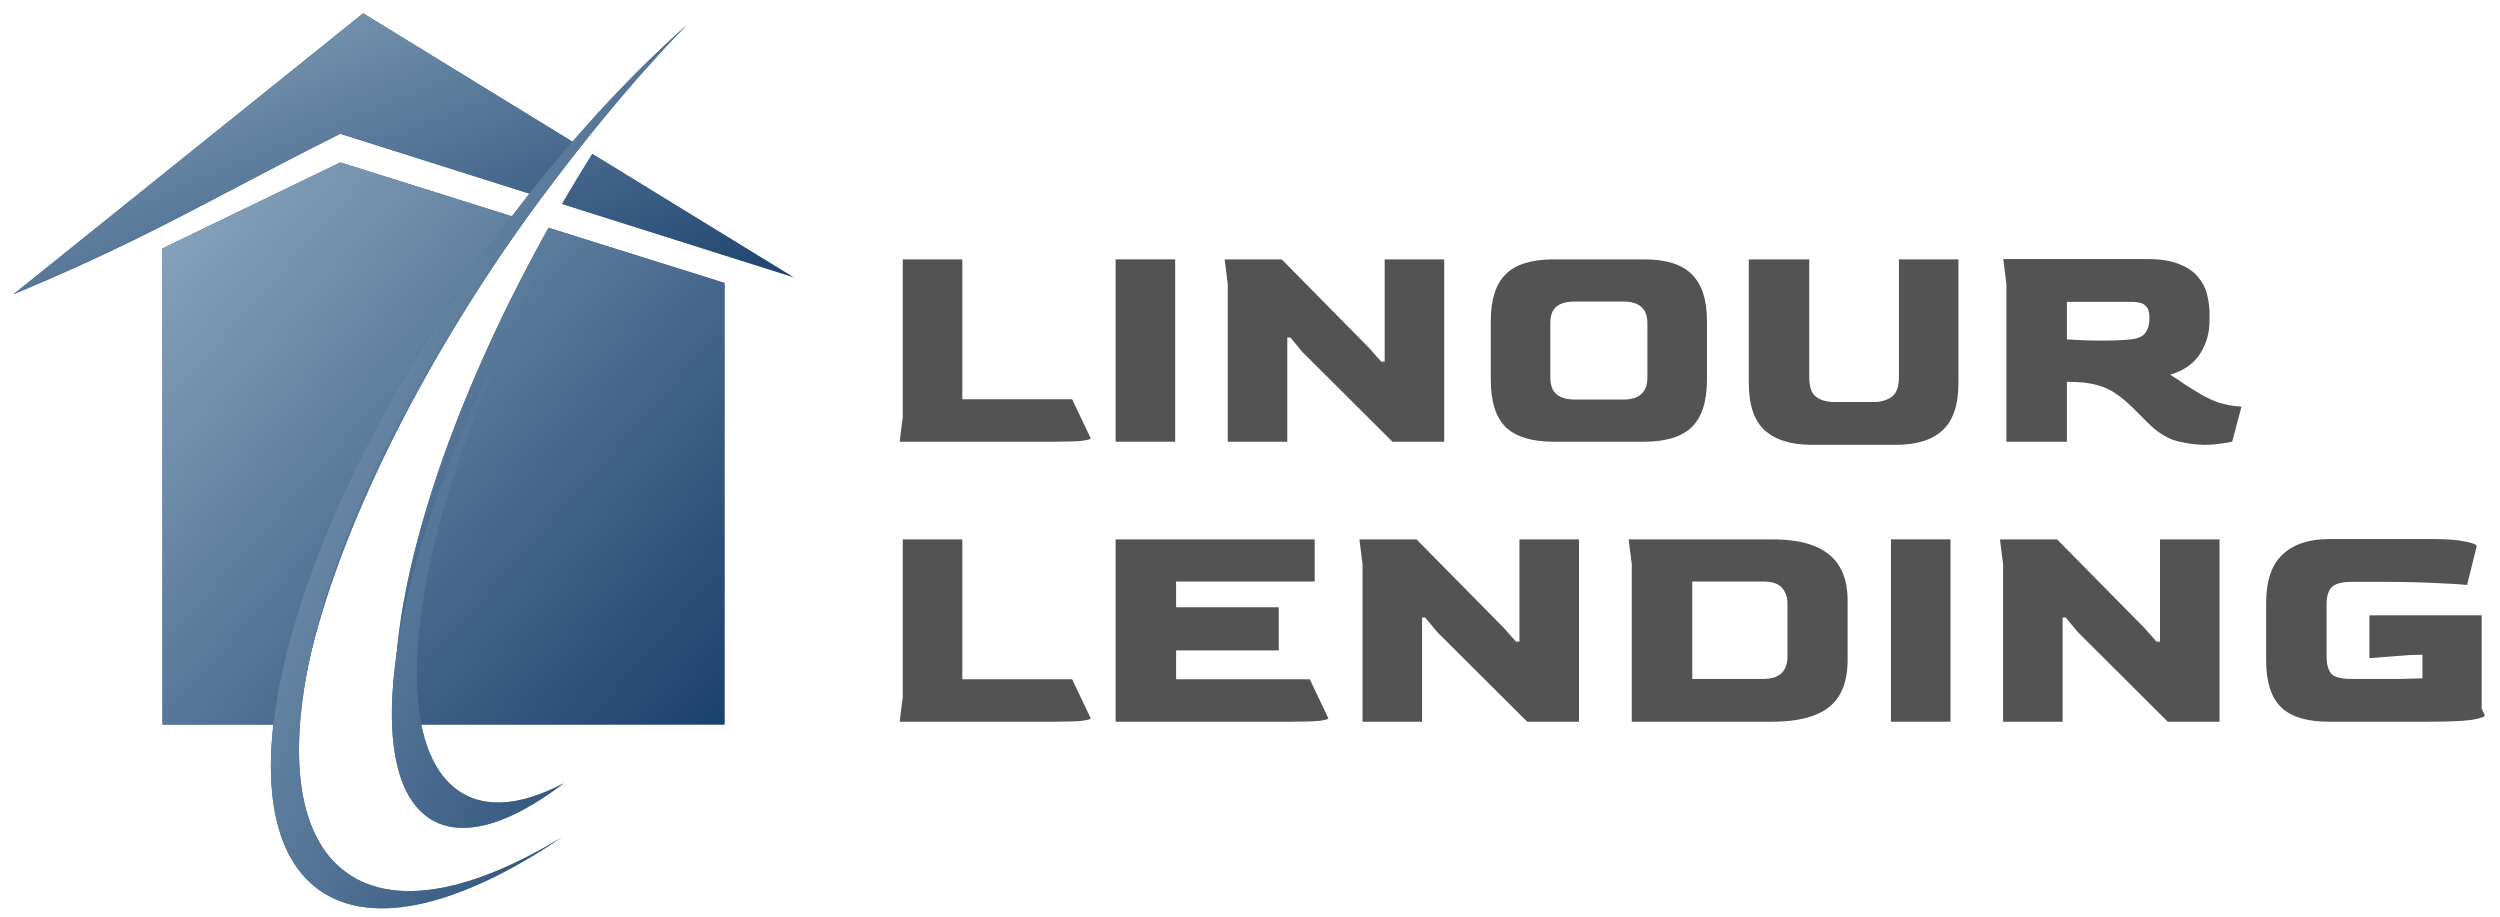
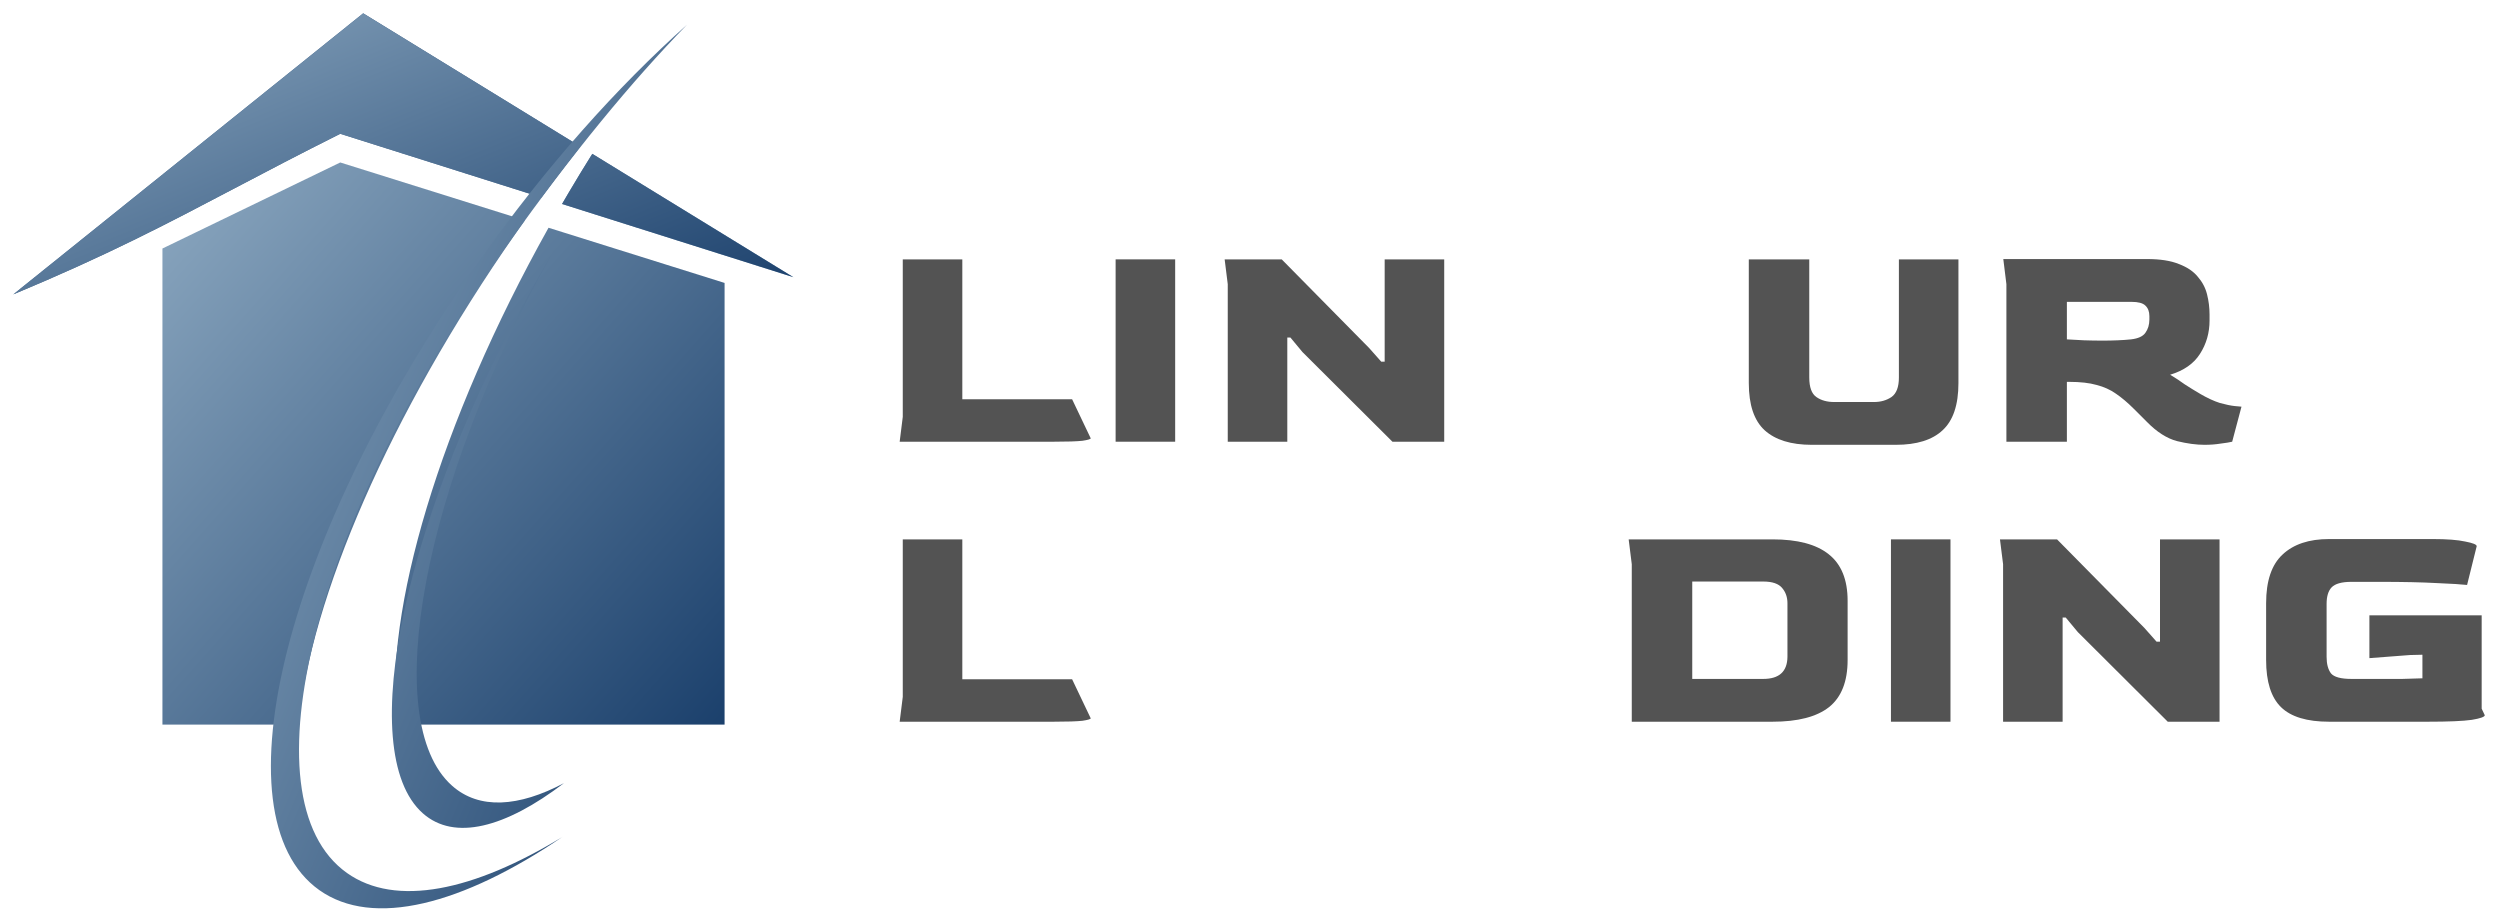
<svg xmlns="http://www.w3.org/2000/svg" width="150" height="55" viewBox="0 0 150 55" fill="none">
  <g id="Group 63">
    <g id="Group 45">
      <g id="Subtract">
-         <path fill-rule="evenodd" clip-rule="evenodd" d="M17.901 43.477H9.746V14.911L20.415 9.748L31.492 13.22C31.316 13.467 31.141 13.715 30.967 13.965C23.326 24.916 18.643 35.935 17.901 43.477ZM23.81 43.477C23.034 36.74 26.343 25.412 32.912 13.665L43.475 16.976V43.477H23.81Z" fill="url(#paint0_linear_200_369)" />
        <path fill-rule="evenodd" clip-rule="evenodd" d="M17.901 43.477H9.746V14.911L20.415 9.748L31.492 13.22C31.316 13.467 31.141 13.715 30.967 13.965C23.326 24.916 18.643 35.935 17.901 43.477ZM23.81 43.477C23.034 36.74 26.343 25.412 32.912 13.665L43.475 16.976V43.477H23.81Z" fill="url(#paint1_linear_200_369)" />
      </g>
      <g id="Subtract_2">
        <path fill-rule="evenodd" clip-rule="evenodd" d="M21.791 0.8L0.797 17.664C6.435 15.315 9.989 13.447 14.085 11.293C15.989 10.292 18.011 9.229 20.415 8.027L32.483 11.847C33.253 10.798 34.032 9.778 34.816 8.788L21.791 0.8ZM35.538 9.231C35.058 9.997 34.583 10.777 34.115 11.57C33.984 11.793 33.853 12.016 33.724 12.239L47.604 16.632L35.538 9.231Z" fill="url(#paint2_linear_200_369)" />
        <path fill-rule="evenodd" clip-rule="evenodd" d="M21.791 0.8L0.797 17.664C6.435 15.315 9.989 13.447 14.085 11.293C15.989 10.292 18.011 9.229 20.415 8.027L32.483 11.847C33.253 10.798 34.032 9.778 34.816 8.788L21.791 0.8ZM35.538 9.231C35.058 9.997 34.583 10.777 34.115 11.57C33.984 11.793 33.853 12.016 33.724 12.239L47.604 16.632L35.538 9.231Z" fill="url(#paint3_linear_200_369)" />
      </g>
      <g id="Union">
-         <path fill-rule="evenodd" clip-rule="evenodd" d="M20.82 52.38C23.732 54.446 28.413 53.474 33.757 50.206C27.734 54.294 22.376 55.688 19.158 53.406C12.844 48.926 17.168 31.983 28.816 15.561C32.759 10.001 37.037 5.215 41.215 1.488C37.901 4.885 34.331 9.212 30.529 14.572C18.881 30.994 14.534 47.921 20.82 52.38ZM27.129 47.148C28.753 48.584 31.111 48.431 33.838 46.988C30.318 49.67 27.264 50.473 25.373 48.801C21.195 45.106 24.29 30.717 32.285 16.662C32.556 16.187 32.828 15.718 33.102 15.256C25.394 29.04 22.713 43.242 27.129 47.148Z" fill="url(#paint4_linear_200_369)" />
        <path fill-rule="evenodd" clip-rule="evenodd" d="M20.82 52.38C23.732 54.446 28.413 53.474 33.757 50.206C27.734 54.294 22.376 55.688 19.158 53.406C12.844 48.926 17.168 31.983 28.816 15.561C32.759 10.001 37.037 5.215 41.215 1.488C37.901 4.885 34.331 9.212 30.529 14.572C18.881 30.994 14.534 47.921 20.82 52.38ZM27.129 47.148C28.753 48.584 31.111 48.431 33.838 46.988C30.318 49.67 27.264 50.473 25.373 48.801C21.195 45.106 24.29 30.717 32.285 16.662C32.556 16.187 32.828 15.718 33.102 15.256C25.394 29.04 22.713 43.242 27.129 47.148Z" fill="url(#paint5_linear_200_369)" />
      </g>
    </g>
    <g id="Linour Lending">
      <path d="M53.98 26.503L54.166 25.014V15.562H57.739V23.954H64.326L65.443 26.298C65.443 26.348 65.275 26.398 64.941 26.447C64.606 26.484 64.029 26.503 63.21 26.503H53.98Z" fill="#292929" fill-opacity="0.8" />
      <path d="M66.937 26.503V15.562H70.51V26.503H66.937Z" fill="#292929" fill-opacity="0.8" />
      <path d="M73.665 26.503V17.05L73.479 15.562H76.903L82.15 20.883L82.876 21.702H83.08V15.562H86.653V26.503H83.546L78.149 21.125L77.424 20.251H77.238V26.503H73.665Z" fill="#292929" fill-opacity="0.8" />
-       <path d="M93.225 26.503C91.91 26.503 90.948 26.212 90.341 25.628C89.745 25.033 89.447 24.09 89.447 22.8V19.246C89.447 17.981 89.745 17.05 90.341 16.455C90.936 15.859 91.897 15.562 93.225 15.562H98.658C99.961 15.562 100.91 15.859 101.505 16.455C102.113 17.05 102.417 17.981 102.417 19.246V22.8C102.417 24.09 102.113 25.033 101.505 25.628C100.897 26.212 99.948 26.503 98.658 26.503H93.225ZM94.509 23.972H97.393C98.361 23.972 98.844 23.532 98.844 22.651V19.395C98.844 18.526 98.361 18.092 97.393 18.092H94.509C94.013 18.092 93.64 18.192 93.392 18.39C93.144 18.588 93.02 18.923 93.02 19.395V22.651C93.02 23.11 93.144 23.445 93.392 23.656C93.64 23.867 94.013 23.972 94.509 23.972Z" fill="#292929" fill-opacity="0.8" />
      <path d="M108.705 26.689C107.464 26.689 106.522 26.398 105.877 25.814C105.244 25.232 104.928 24.289 104.928 22.986V15.562H108.556V22.651C108.556 23.234 108.699 23.625 108.984 23.823C109.269 24.022 109.623 24.121 110.045 24.121H112.445C112.842 24.121 113.189 24.022 113.487 23.823C113.785 23.613 113.934 23.222 113.934 22.651V15.562H117.506V22.986C117.506 24.289 117.19 25.232 116.557 25.814C115.937 26.398 115.001 26.689 113.748 26.689H108.705Z" fill="#292929" fill-opacity="0.8" />
      <path d="M132.275 26.689C131.779 26.689 131.227 26.615 130.619 26.466C130.011 26.305 129.409 25.92 128.814 25.312L128.032 24.531C127.66 24.158 127.3 23.855 126.953 23.619C126.618 23.383 126.234 23.209 125.799 23.098C125.365 22.974 124.819 22.912 124.162 22.912H124.013V26.503H120.384V17.05L120.198 15.543H128.814C129.608 15.543 130.247 15.642 130.73 15.841C131.227 16.027 131.605 16.281 131.866 16.604C132.138 16.914 132.325 17.267 132.424 17.664C132.523 18.061 132.573 18.464 132.573 18.874V19.227C132.573 19.972 132.38 20.642 131.996 21.237C131.624 21.82 131.028 22.236 130.209 22.484C130.52 22.67 130.811 22.862 131.084 23.061C131.369 23.247 131.692 23.445 132.052 23.656C132.461 23.892 132.839 24.065 133.187 24.177C133.546 24.276 133.844 24.338 134.08 24.363C134.316 24.388 134.452 24.4 134.489 24.4L133.931 26.503C133.782 26.54 133.553 26.577 133.243 26.615C132.945 26.664 132.622 26.689 132.275 26.689ZM126.172 20.437C126.482 20.437 126.779 20.431 127.065 20.418C127.362 20.406 127.629 20.387 127.865 20.362C128.287 20.313 128.572 20.183 128.721 19.972C128.882 19.748 128.963 19.482 128.963 19.172V18.967C128.963 18.694 128.882 18.483 128.721 18.334C128.572 18.185 128.293 18.111 127.883 18.111H124.013V20.362C124.323 20.375 124.664 20.393 125.036 20.418C125.409 20.431 125.787 20.437 126.172 20.437Z" fill="#292929" fill-opacity="0.8" />
      <path d="M53.98 43.303L54.166 41.814V32.362H57.739V40.754H64.326L65.443 43.098C65.443 43.148 65.275 43.198 64.941 43.247C64.606 43.284 64.029 43.303 63.21 43.303H53.98Z" fill="#292929" fill-opacity="0.8" />
-       <path d="M66.937 43.303V32.362H78.883V34.892H70.566V36.437H76.725V39.023H70.566V40.754H78.585L79.702 43.098C79.702 43.148 79.534 43.198 79.2 43.247C78.865 43.284 78.288 43.303 77.469 43.303H66.937Z" fill="#292929" fill-opacity="0.8" />
-       <path d="M81.751 43.303V33.85L81.565 32.362H84.989L90.237 37.683L90.962 38.502H91.167V32.362H94.74V43.303H91.632L86.236 37.925L85.51 37.051H85.324V43.303H81.751Z" fill="#292929" fill-opacity="0.8" />
      <path d="M97.906 43.303V33.85L97.72 32.362H106.354C107.855 32.362 108.978 32.659 109.722 33.255C110.479 33.85 110.857 34.781 110.857 36.046V39.6C110.857 40.89 110.485 41.833 109.741 42.428C108.996 43.011 107.867 43.303 106.354 43.303H97.906ZM101.535 40.735H105.796C106.751 40.735 107.235 40.295 107.247 39.414V36.195C107.247 35.835 107.142 35.531 106.931 35.283C106.72 35.023 106.342 34.892 105.796 34.892H101.535V40.735Z" fill="#292929" fill-opacity="0.8" />
      <path d="M113.457 43.303V32.362H117.029V43.303H113.457Z" fill="#292929" fill-opacity="0.8" />
      <path d="M120.185 43.303V33.85L119.998 32.362H123.422L128.67 37.683L129.395 38.502H129.6V32.362H133.173V43.303H130.065L124.669 37.925L123.943 37.051H123.757V43.303H120.185Z" fill="#292929" fill-opacity="0.8" />
      <path d="M139.745 43.303C138.417 43.303 137.456 43.011 136.86 42.428C136.265 41.845 135.967 40.903 135.967 39.6V36.195C135.967 34.855 136.296 33.881 136.953 33.273C137.611 32.653 138.541 32.343 139.745 32.343H145.96C146.816 32.343 147.467 32.393 147.913 32.492C148.372 32.579 148.602 32.672 148.602 32.771L148.025 35.097C147.715 35.06 147.107 35.023 146.201 34.985C145.308 34.936 144.179 34.911 142.815 34.911H141.084C140.501 34.911 140.104 35.023 139.893 35.246C139.695 35.457 139.596 35.785 139.596 36.232V39.414C139.596 39.836 139.682 40.164 139.856 40.4C140.042 40.623 140.452 40.735 141.084 40.735H142.592C143.162 40.735 143.677 40.735 144.136 40.735C144.595 40.723 144.998 40.71 145.345 40.698V39.284L144.601 39.302L142.164 39.488V36.92H148.9V42.522L149.086 42.912C149.086 43.011 148.825 43.105 148.304 43.191C147.783 43.266 146.902 43.303 145.662 43.303H139.745Z" fill="#292929" fill-opacity="0.8" />
    </g>
  </g>
  <defs>
    <linearGradient id="paint0_linear_200_369" x1="9.746" y1="9.748" x2="45.357" y2="41.356" gradientUnits="userSpaceOnUse">
      <stop stop-color="#1B406C" />
      <stop offset="1" stop-color="#8DA9C1" />
    </linearGradient>
    <linearGradient id="paint1_linear_200_369" x1="9.746" y1="9.748" x2="45.357" y2="41.356" gradientUnits="userSpaceOnUse">
      <stop stop-color="#8DA9C1" />
      <stop offset="1" stop-color="#1B406C" />
    </linearGradient>
    <linearGradient id="paint2_linear_200_369" x1="0.797" y1="0.8" x2="13.296" y2="31.591" gradientUnits="userSpaceOnUse">
      <stop stop-color="#1B406C" />
      <stop offset="1" stop-color="#8DA9C1" />
    </linearGradient>
    <linearGradient id="paint3_linear_200_369" x1="0.797" y1="0.8" x2="13.296" y2="31.591" gradientUnits="userSpaceOnUse">
      <stop stop-color="#8DA9C1" />
      <stop offset="1" stop-color="#1B406C" />
    </linearGradient>
    <linearGradient id="paint4_linear_200_369" x1="16.254" y1="1.488" x2="56.364" y2="18.251" gradientUnits="userSpaceOnUse">
      <stop stop-color="#1B406C" />
      <stop offset="1" stop-color="#8DA9C1" />
    </linearGradient>
    <linearGradient id="paint5_linear_200_369" x1="16.254" y1="1.488" x2="56.364" y2="18.251" gradientUnits="userSpaceOnUse">
      <stop stop-color="#8DA9C1" />
      <stop offset="1" stop-color="#1B406C" />
    </linearGradient>
  </defs>
</svg>